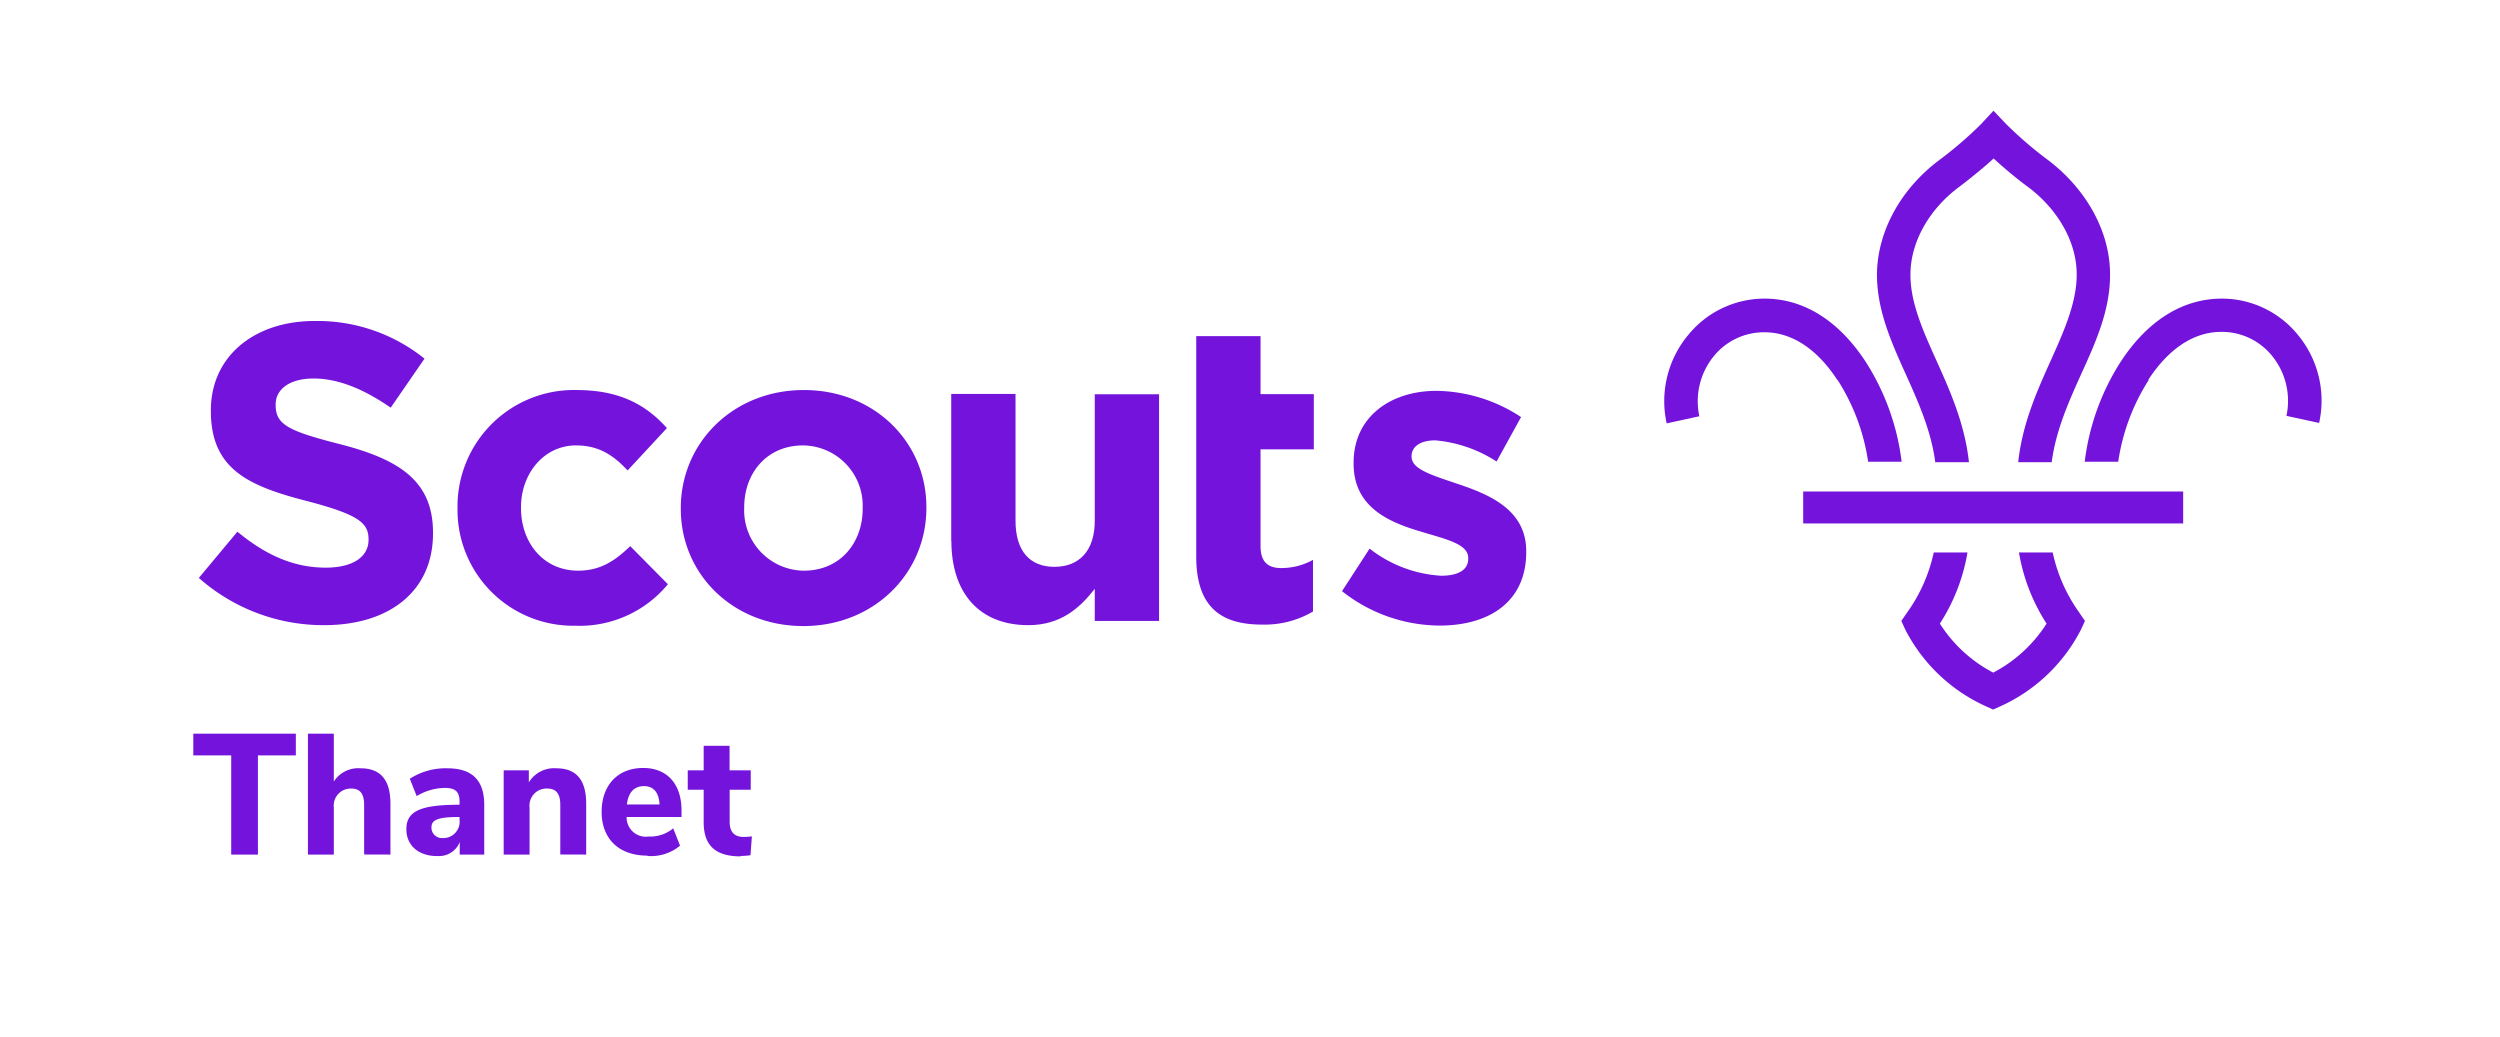
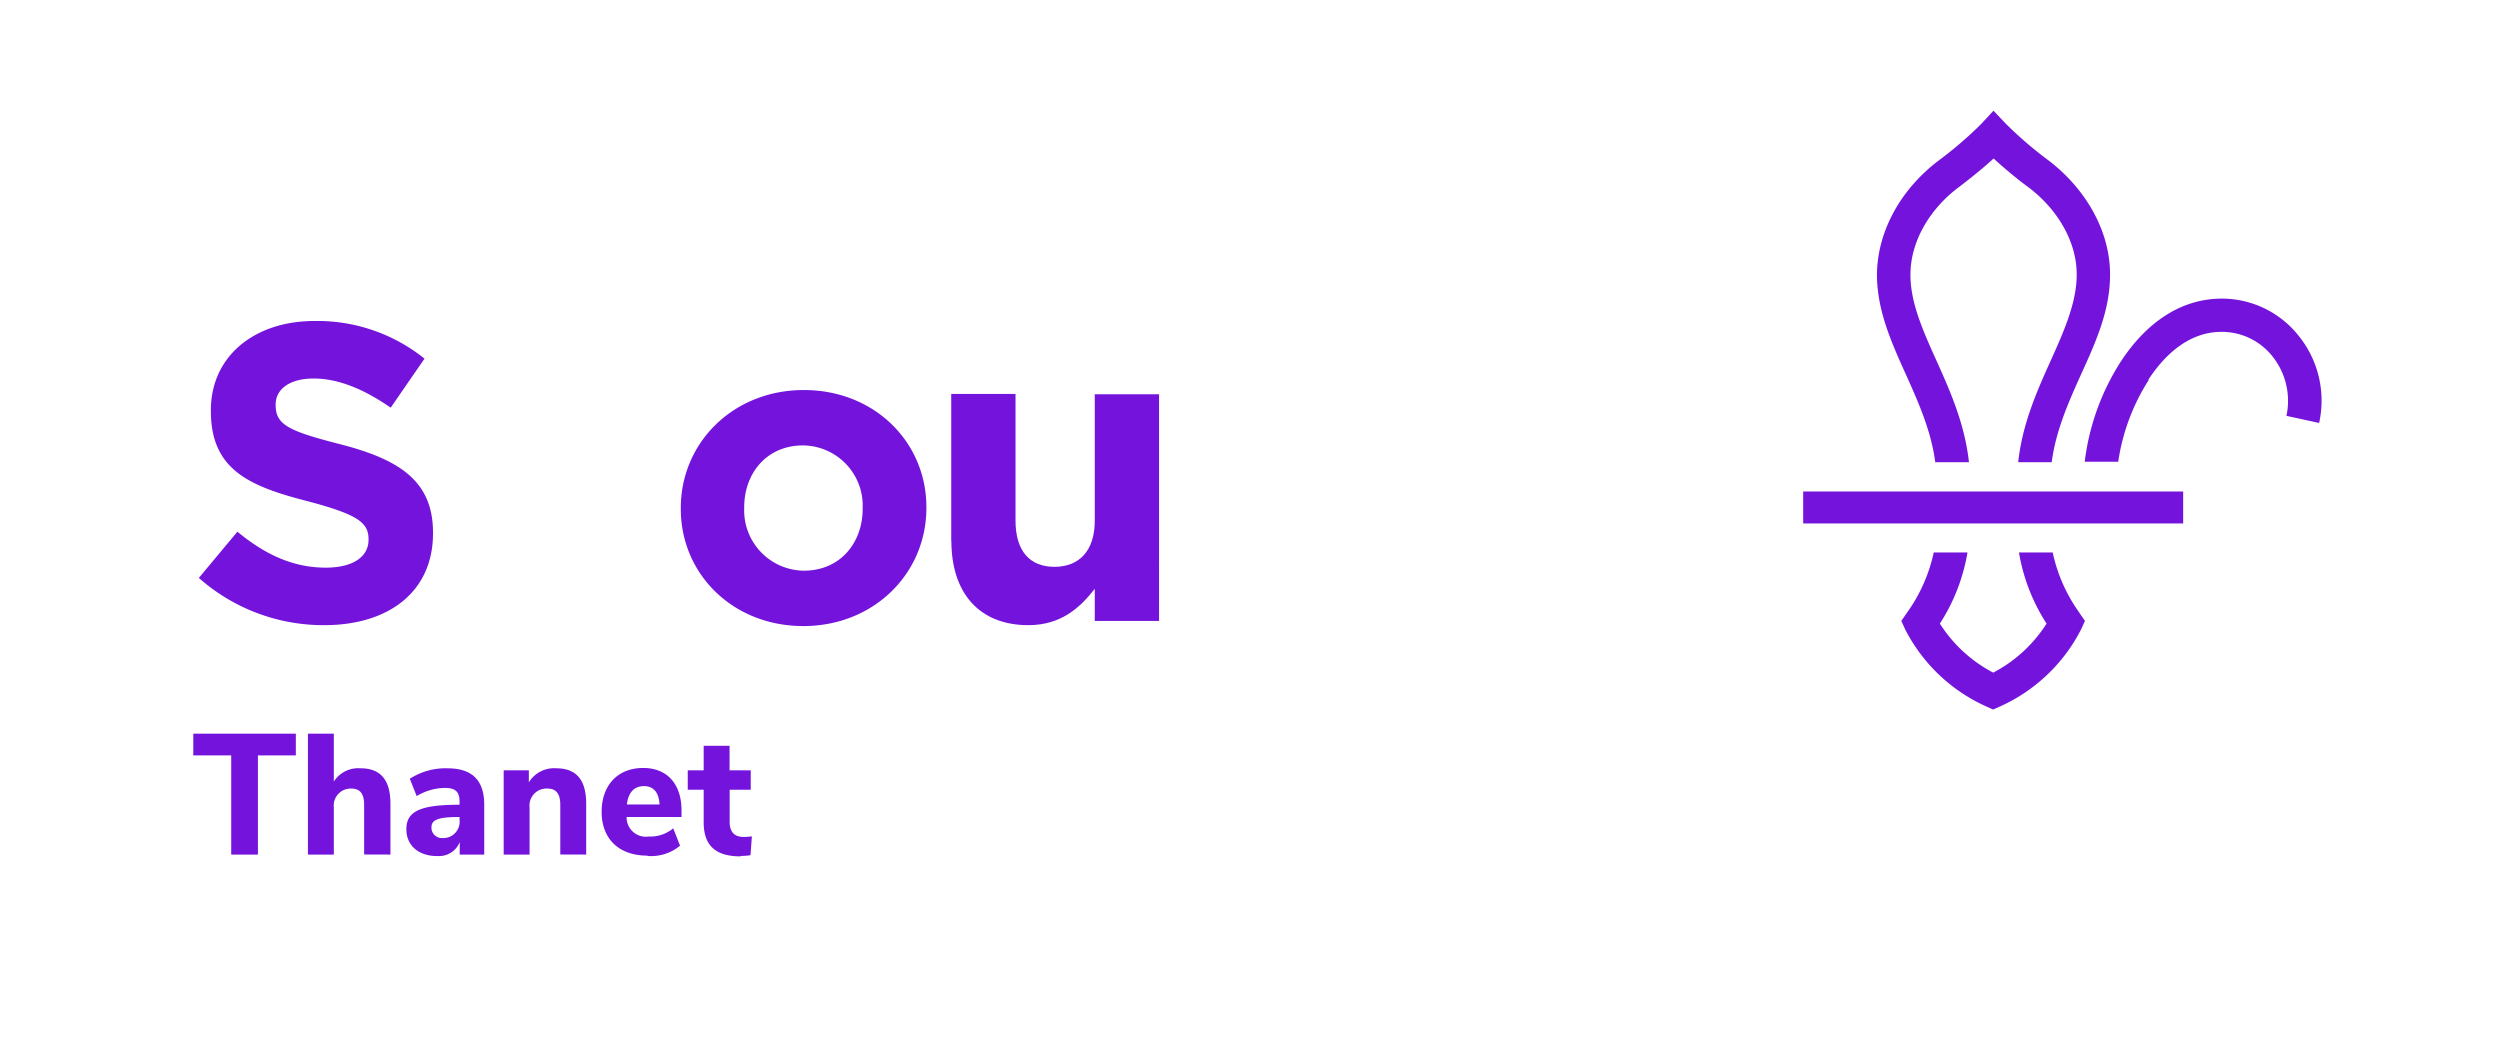
<svg xmlns="http://www.w3.org/2000/svg" id="Layer_1" data-name="Layer 1" viewBox="0 0 306 126.89">
  <defs>
    <style>.cls-1{fill:#7413dc;}</style>
  </defs>
  <title>logo-generator-linear-purple-eps</title>
  <path class="cls-1" d="M24.35,70.72l4.71-5.64c3.26,2.69,6.68,4.4,10.82,4.4,3.26,0,5.23-1.29,5.23-3.41V66c0-2-1.25-3-7.3-4.61-7.3-1.86-12-3.88-12-11.08v-.1c0-6.57,5.29-10.92,12.69-10.92a20.92,20.92,0,0,1,13.46,4.61l-4.14,6c-3.21-2.23-6.37-3.57-9.43-3.57s-4.65,1.4-4.65,3.16v.1c0,2.38,1.55,3.16,7.81,4.76C48.89,56.23,53,58.87,53,65.19v.1c0,7.19-5.49,11.23-13.31,11.23a23,23,0,0,1-15.37-5.8" />
-   <path class="cls-1" d="M56,62.29v-.11A14.25,14.25,0,0,1,70.55,47.74c5.23,0,8.49,1.76,11.08,4.66l-4.81,5.18c-1.76-1.87-3.52-3.06-6.32-3.06-3.94,0-6.73,3.47-6.73,7.56v.1c0,4.25,2.74,7.67,7,7.67,2.64,0,4.45-1.14,6.37-3l4.61,4.66a14,14,0,0,1-11.34,5.08A14.17,14.17,0,0,1,56,62.29" />
  <path class="cls-1" d="M105.59,62.29v-.11a7.37,7.37,0,0,0-7.3-7.66c-4.5,0-7.2,3.47-7.2,7.56v.1a7.38,7.38,0,0,0,7.3,7.67c4.51,0,7.2-3.47,7.2-7.56m-22.26,0v-.11c0-8,6.42-14.44,15.06-14.44s15,6.37,15,14.34v.1c0,8-6.42,14.45-15.06,14.45s-15-6.37-15-14.34" />
  <path class="cls-1" d="M116.43,66.22v-18h7.87V63.74c0,3.72,1.76,5.64,4.76,5.64S134,67.46,134,63.74V48.26h7.87V76H134V72.07c-1.82,2.33-4.15,4.45-8.13,4.45-6,0-9.42-3.93-9.42-10.3" />
-   <path class="cls-1" d="M146.42,68.14v-27h7.87v7.1h6.52V55h-6.52V66.84c0,1.81.78,2.69,2.53,2.69a8,8,0,0,0,3.89-1v6.32a11.65,11.65,0,0,1-6.22,1.6c-4.81,0-8.07-1.91-8.07-8.33" />
-   <path class="cls-1" d="M164.28,72.33l3.36-5.18a15.68,15.68,0,0,0,8.75,3.32c2.28,0,3.32-.83,3.32-2.07v-.11c0-1.71-2.7-2.28-5.75-3.21-3.88-1.14-8.28-2.95-8.28-8.33v-.11c0-5.64,4.55-8.8,10.14-8.8a19.24,19.24,0,0,1,10.36,3.21l-3,5.44a16.34,16.34,0,0,0-7.5-2.59c-1.92,0-2.9.83-2.9,1.91v.11c0,1.55,2.64,2.28,5.64,3.31,3.88,1.3,8.39,3.16,8.39,8.23v.11c0,6.16-4.61,9-10.61,9a19.41,19.41,0,0,1-11.91-4.19" />
-   <path class="cls-1" d="M224.93,46.52a25.36,25.36,0,0,1,3.73,10h4.1a29.19,29.19,0,0,0-4.42-12.27c-3.28-5-7.55-7.69-12.35-7.7h0a12.06,12.06,0,0,0-9.41,4.52A12.65,12.65,0,0,0,204,51.82l4-.87a8.72,8.72,0,0,1,1.71-7.28,7.91,7.91,0,0,1,6.24-3h0c4.24,0,7.21,3.18,8.94,5.84" />
  <path class="cls-1" d="M254.52,75a19.67,19.67,0,0,1-3.27-7.38h-4.13a23.08,23.08,0,0,0,3.38,8.71,17.17,17.17,0,0,1-6.53,6h0a17.17,17.17,0,0,1-6.53-6,23.08,23.08,0,0,0,3.38-8.71h-4.13A19.67,19.67,0,0,1,233.41,75l-.69,1,.49,1.07a20.65,20.65,0,0,0,9.93,9.41l.82.37h0l.82-.37a20.65,20.65,0,0,0,9.93-9.41l.49-1.07-.69-1Z" />
  <path class="cls-1" d="M263,46.52a25.36,25.36,0,0,0-3.73,10h-4.1a29.19,29.19,0,0,1,4.42-12.27c3.28-5,7.55-7.69,12.35-7.7h0a12,12,0,0,1,9.39,4.52,12.62,12.62,0,0,1,2.53,10.7l-4-.87a8.72,8.72,0,0,0-1.71-7.28,7.91,7.91,0,0,0-6.24-3h0c-4.24,0-7.2,3.18-8.94,5.84" />
  <path class="cls-1" d="M236.85,56.57H241c-.51-4.72-2.36-8.84-4-12.48s-3.18-7.08-3.16-10.5c0-3.94,2.28-8,6-10.74.65-.5,2.51-1.92,4.18-3.45,1.66,1.53,3.52,3,4.17,3.45,3.73,2.79,6,6.8,6,10.74,0,3.42-1.52,6.86-3.16,10.5s-3.5,7.76-4,12.48h4.1c.51-3.9,2.09-7.41,3.62-10.81,1.83-4,3.55-7.88,3.52-12.2,0-5.21-2.9-10.43-7.63-14a47.28,47.28,0,0,1-5.14-4.43L244,13.55l-1.49,1.61a47.28,47.28,0,0,1-5.14,4.43c-4.73,3.54-7.59,8.76-7.63,14,0,4.32,1.69,8.15,3.52,12.2,1.53,3.4,3.11,6.91,3.62,10.81" />
  <polygon class="cls-1" points="220.71 64.07 267.22 64.07 267.22 60.16 220.71 60.16 220.71 64.07 220.71 64.07" />
  <path class="cls-1" d="M31.57,104.6V92.46h4.64V89.8H23.66v2.66H28.3V104.6Zm16.22,0V98.38c0-2.91-1.2-4.34-3.66-4.34a3.55,3.55,0,0,0-3.27,1.62V89.8H37.69v14.8h3.17V98.83A2.08,2.08,0,0,1,43,96.52c1.07,0,1.57.63,1.57,2v6.07Zm5.69.17a2.71,2.71,0,0,0,2.79-1.7v1.53h3V98.51c0-3-1.47-4.47-4.51-4.47a8.08,8.08,0,0,0-4.6,1.28L51,97.44a6.87,6.87,0,0,1,3.46-1c1.28,0,1.79.48,1.79,1.68v.38c-4.83,0-6.51.8-6.51,3,0,2,1.51,3.28,3.74,3.28ZM56.25,100v.36a2,2,0,0,1-2.08,2.22,1.28,1.28,0,0,1-1.36-1.32c0-.94.86-1.26,3.44-1.26Zm15.5,4.6V98.38c0-2.91-1.2-4.34-3.66-4.34a3.62,3.62,0,0,0-3.36,1.72V94.29H61.65V104.6h3.17V98.83A2.08,2.08,0,0,1,67,96.52c1.07,0,1.58.63,1.58,2v6.07Zm7.49.17a5.56,5.56,0,0,0,4-1.26l-.84-2.12a4.38,4.38,0,0,1-3,1A2.35,2.35,0,0,1,76.7,100h6.72v-.77c0-3.28-1.76-5.23-4.7-5.23-3.09,0-5.08,2.1-5.08,5.37s2.08,5.36,5.6,5.36Zm-.44-8.55c1.26,0,1.85.84,1.93,2.25h-4c.15-1.3.76-2.25,2.1-2.25Zm11.85,8.55a9.57,9.57,0,0,0,1.21-.09l.17-2.31a7.25,7.25,0,0,1-1,.07c-1.15,0-1.72-.61-1.72-1.85V96.66h2.58V94.29H89.3v-3H86.13v3H84.18v2.37h1.95v4c0,2.83,1.45,4.16,4.52,4.16Z" />
</svg>